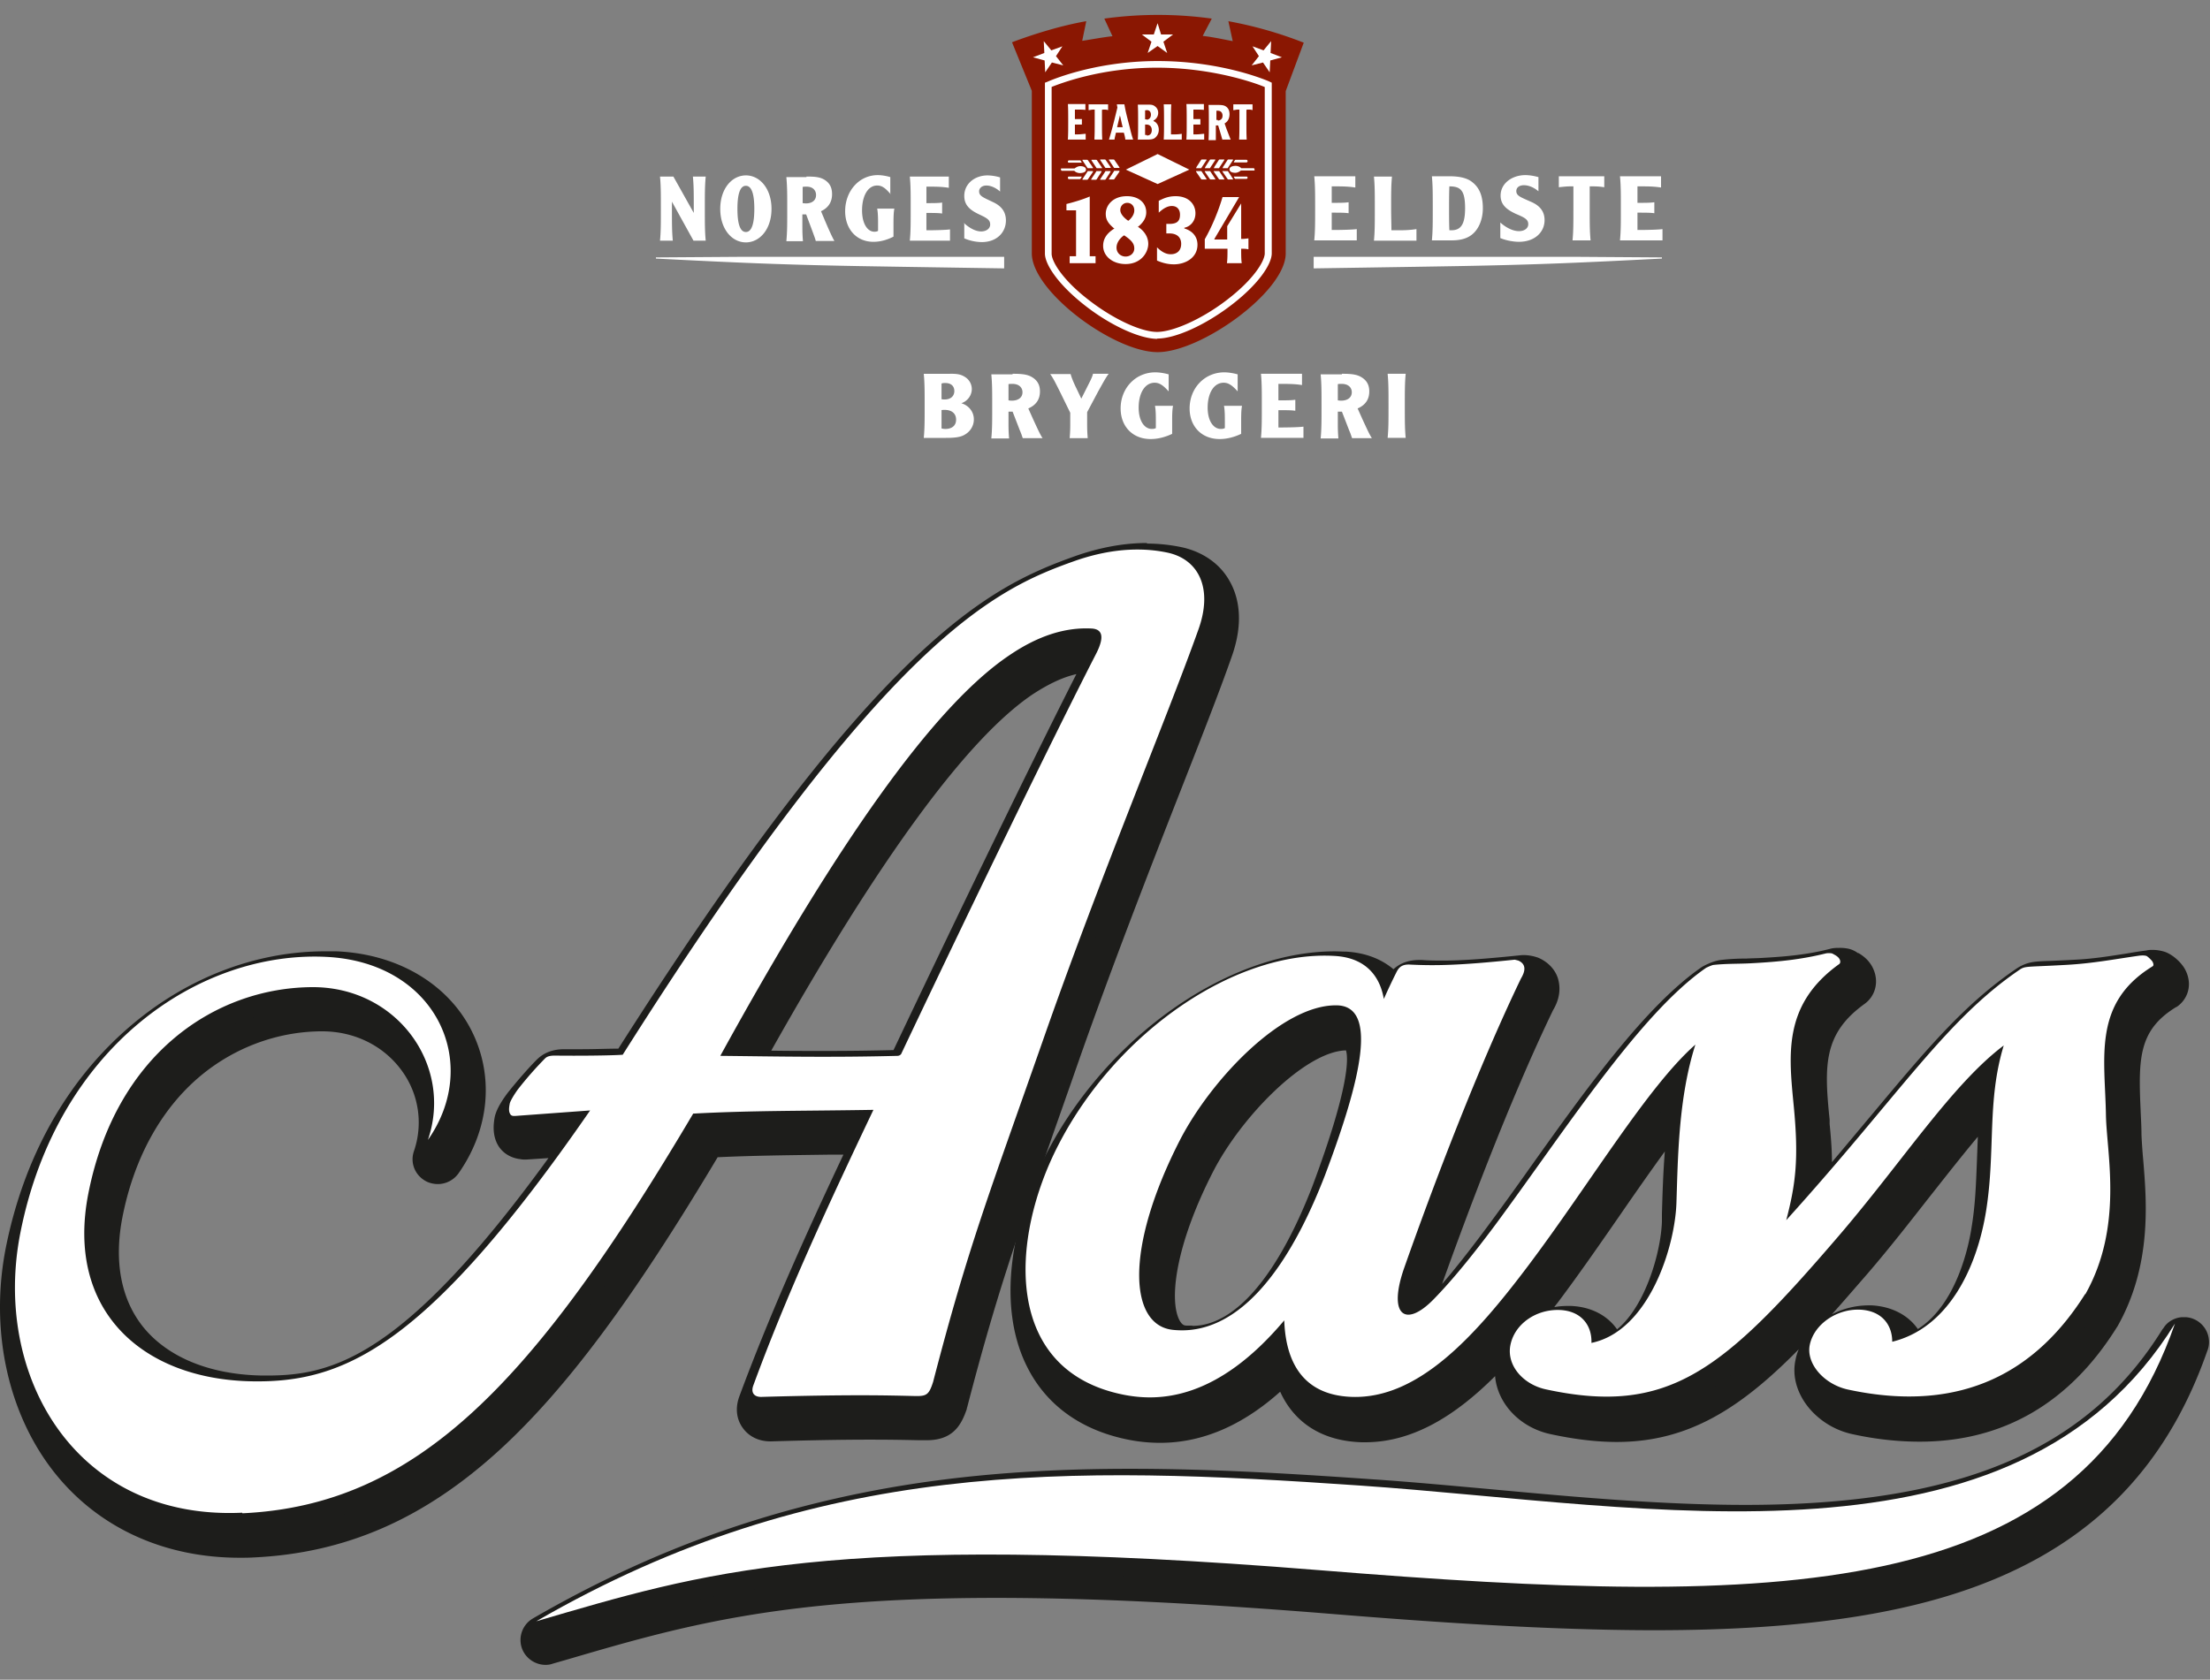
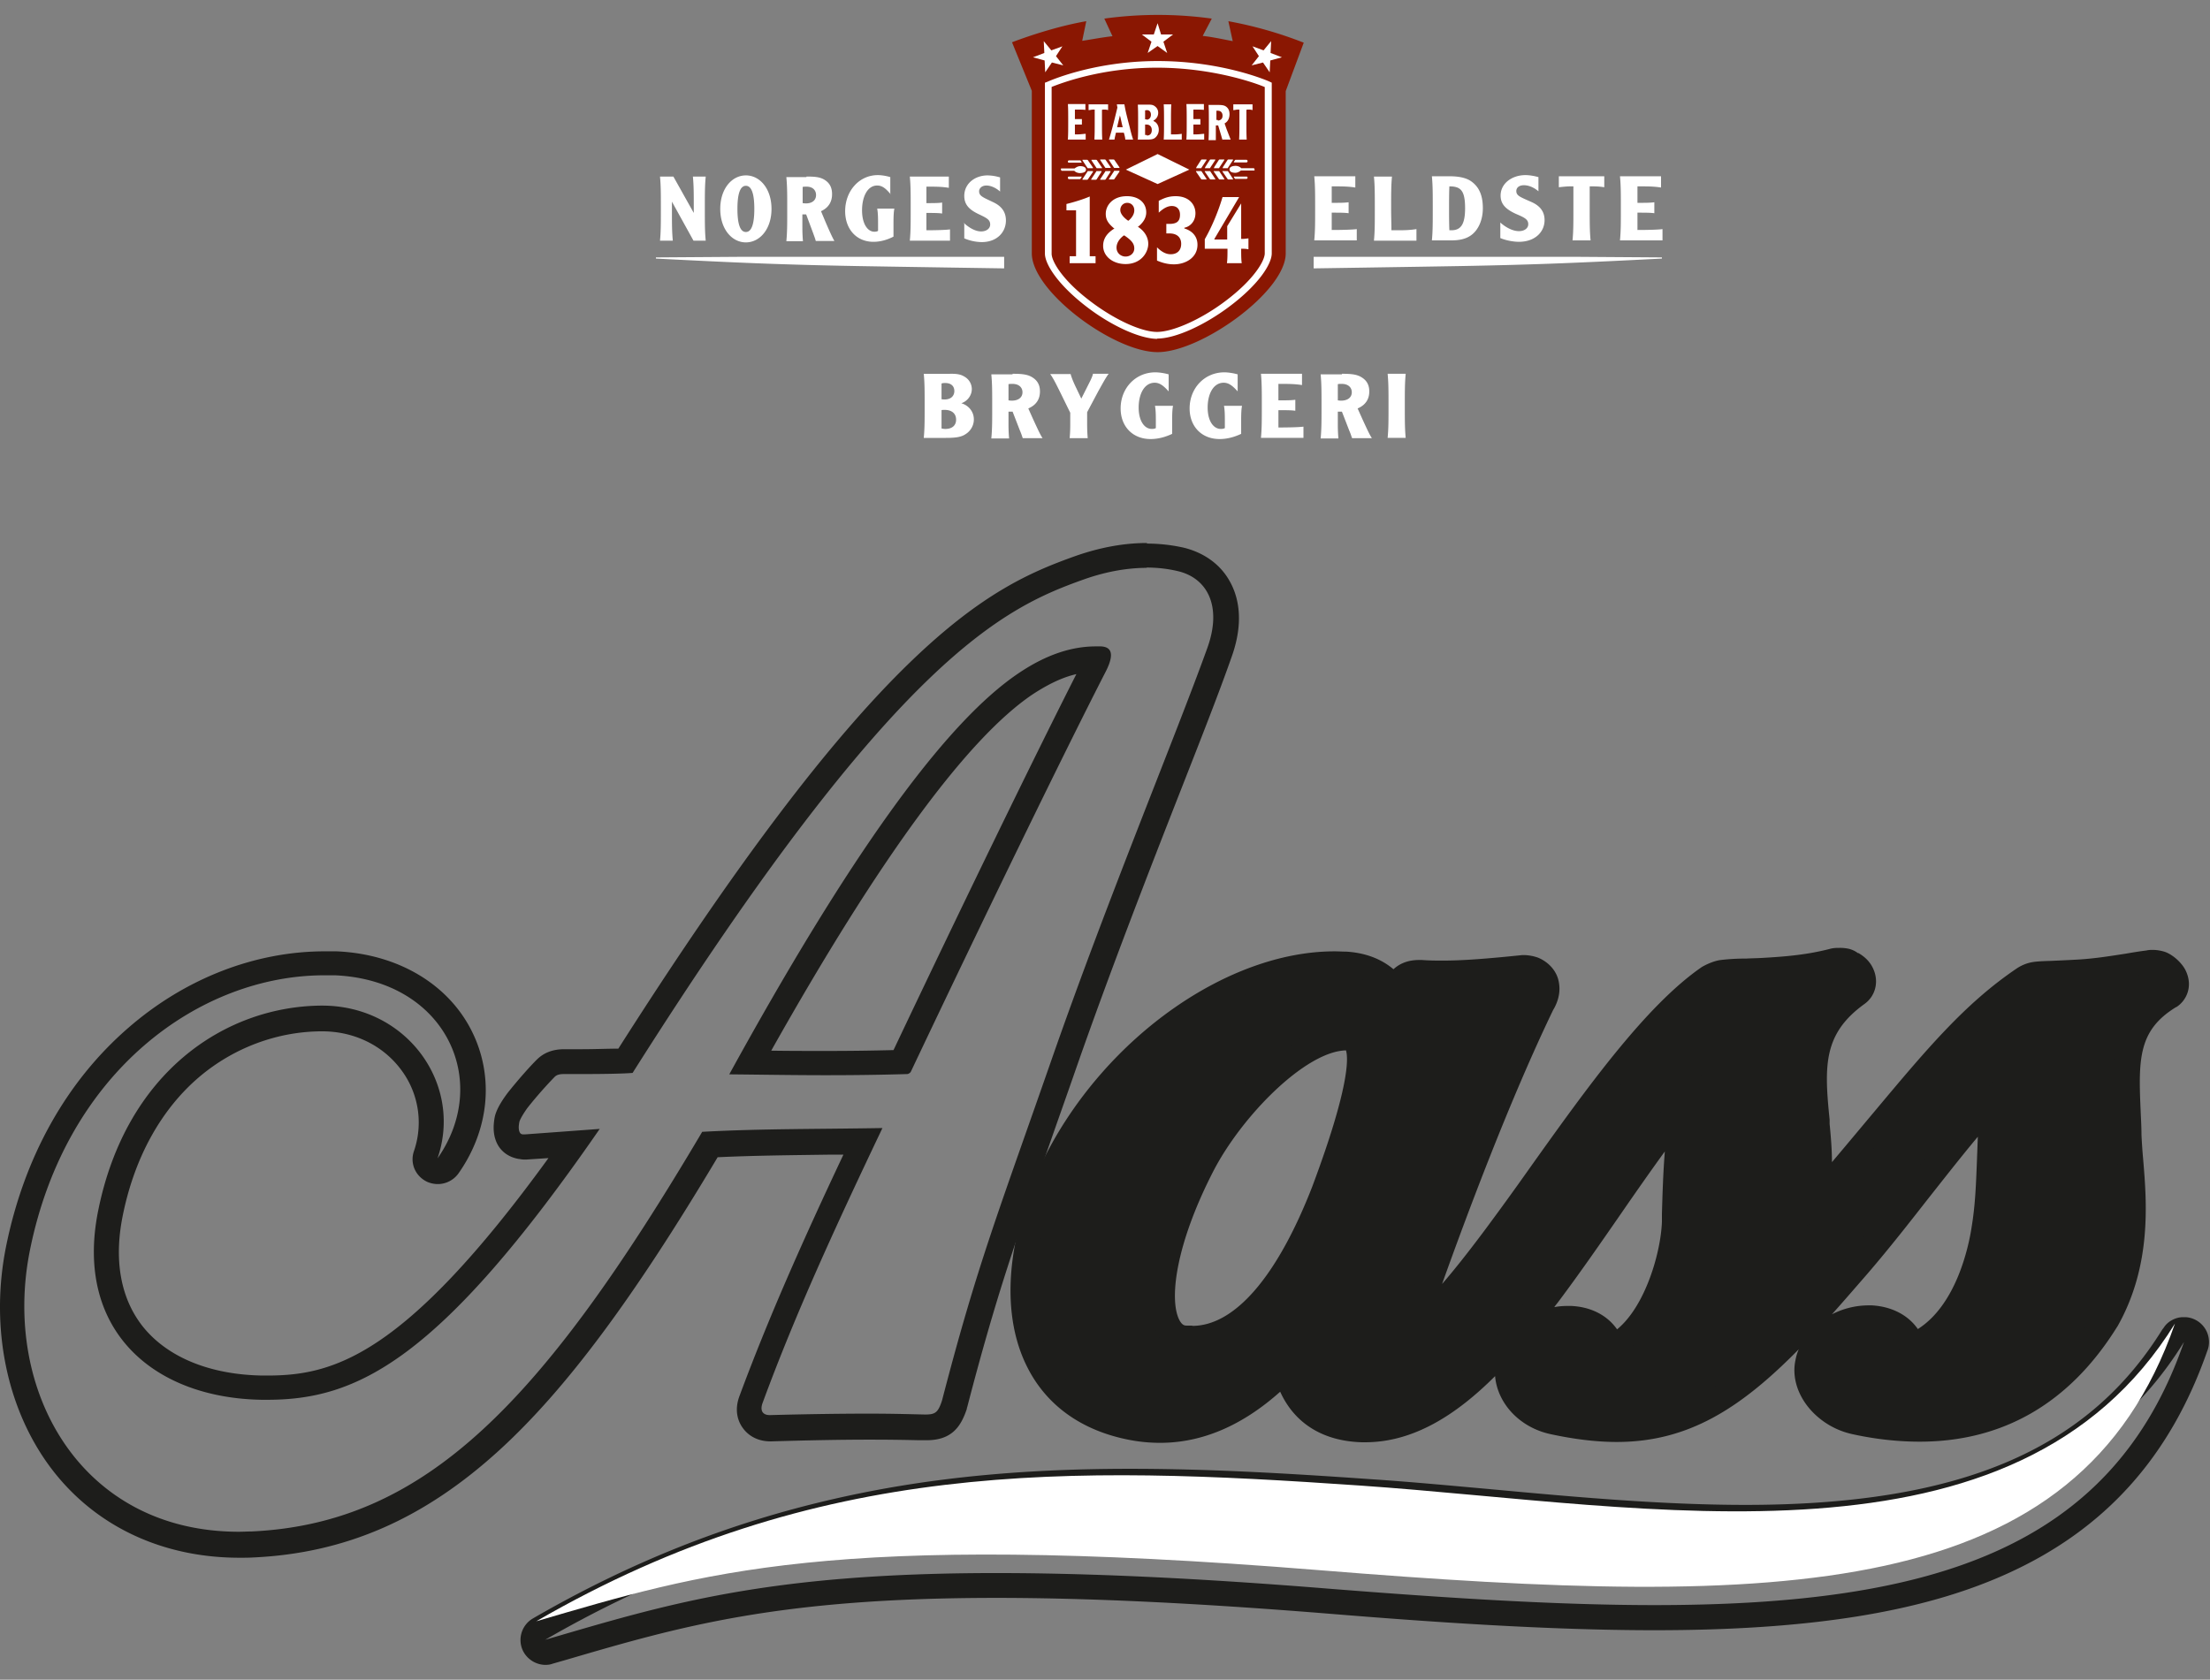
<svg xmlns="http://www.w3.org/2000/svg" width="146" height="111" fill="none">
  <rect width="100%" height="100%" fill="#808080" stroke="none" />
  <path d="M86.112 2.813a26.883 26.883 0 0 0-4.962-1.412l.288 1.317c-.615-.115-1.289-.268-1.981-.344.192-.382.404-.763.596-1.145a26.006 26.006 0 0 0-7.098 0l.539 1.164c-.693.077-1.366.21-2 .306l.269-1.298c-1.655.286-3.501.859-4.906 1.393L68.165 6v10.743c0 2.52 5.425 6.527 8.31 6.527 2.886 0 8.464-4.008 8.464-6.527V6.02l1.193-3.206h-.02Z" fill="#8A1702" />
  <path d="M66.319 16.972H48.833l-5.501.038v.077c5.251.267 8.118.4 13.369.496 3.309.057 9.637.152 9.637.152v-.763h-.02ZM86.804 16.972h17.486l5.501.038v.077c-5.251.267-8.117.4-13.369.496-3.308.057-9.637.152-9.637.152v-.763h.02ZM44.486 11.667l1.347 2.405v-.287c0-1.011 0-1.507-.058-2.118h.847c-.058.61-.058 1.107-.058 2.118 0 1.012 0 1.508.058 2.119h-.808l-1.424-2.577v.458c0 1.012 0 1.508.058 2.119h-.846c.057-.611.057-1.107.057-2.119 0-1.011 0-1.507-.057-2.118h.904-.02ZM49.275 11.59c.923 0 1.693.879 1.693 2.214 0 1.336-.77 2.214-1.693 2.214s-1.693-.878-1.693-2.214c0-1.335.77-2.213 1.693-2.213Zm0 .688c-.385 0-.558.553-.558 1.526 0 .974.173 1.527.558 1.527.385 0 .558-.553.558-1.527 0-.973-.173-1.526-.558-1.526ZM53.276 11.667c.578 0 .885.038 1.155.191.365.21.538.515.538.973 0 .458-.192.878-.73 1.126l.288.687c.288.668.462 1.05.596 1.279h-1.231c-.038-.153-.077-.248-.173-.516l-.462-1.24h-.25v.744c0 .306 0 .554.039 1.03h-1.097c.058-.61.058-1.106.058-2.117 0-1.012 0-1.508-.058-2.119h1.328v-.038Zm-.25 1.756s.135.019.212.019c.442 0 .673-.23.673-.553 0-.325-.23-.573-.673-.554-.077 0-.154 0-.212.02v1.068ZM58.854 12.85c-.327-.381-.558-.591-.904-.591-.635 0-1 .725-1 1.64 0 .917.384 1.413.808 1.413.057 0 .173 0 .25-.057v-.401c0-.363 0-.763-.058-1.069h1.135c-.058.287-.058.687-.058 1.069v.782c-.365.191-.827.344-1.327.344-1.116 0-1.866-.84-1.866-2.023 0-1.355.942-2.385 2.154-2.385.308 0 .654.076.828.133v1.126l.038.02ZM62.683 11.667v.745c-.462-.077-.865-.077-1.231-.077h-.25v1.088c.462 0 .808 0 1.039-.038v.725c-.25-.038-.577-.038-1.04-.038v1.145c.655 0 1.309-.02 1.559-.058v.745h-2.654c.057-.611.057-1.107.057-2.119 0-1.011 0-1.507-.057-2.118h2.578ZM63.664 14.72c.135.134.635.573 1.154.573.347 0 .597-.191.597-.458 0-.325-.25-.439-.77-.687-.596-.286-.942-.61-.942-1.202 0-.82.711-1.355 1.538-1.355a3 3 0 0 1 .828.133v.935c-.25-.229-.597-.4-.904-.4-.308 0-.481.19-.481.381 0 .325.269.401.98.745.616.305.79.744.79 1.183 0 .782-.597 1.43-1.597 1.43a3.02 3.02 0 0 1-1.154-.247v-1.03h-.039ZM89.537 11.648v.744c-.481-.076-.924-.076-1.29-.076h-.269v1.088c.5 0 .847 0 1.116-.038v.725c-.25-.038-.615-.038-1.116-.038v1.145c.693 0 1.405-.02 1.655-.058v.744h-2.809c.058-.61.058-1.106.058-2.118 0-1.011 0-1.507-.058-2.118h2.713ZM91.96 11.648c-.057.61-.057 1.107-.057 2.118 0 .554.019 1.03.019 1.45h.577c.346 0 .712-.018 1.077-.076v.764h-2.808c.057-.611.057-1.107.057-2.119 0-1.01 0-1.507-.057-2.118h1.192v-.019ZM95.75 11.648c.615 0 1.135.096 1.481.363.539.4.731.992.731 1.755 0 .726-.27 1.412-.77 1.775-.365.267-.827.343-1.288.343h-1.308c.057-.61.057-1.106.057-2.118 0-1.011 0-1.507-.057-2.118h1.154Zm0 .668c-.02.477-.02.973-.02 1.45s0 .974.02 1.45h.135c.615 0 .904-.381.904-1.45 0-1.183-.289-1.45-1.04-1.45ZM99.115 14.701c.135.134.674.573 1.231.573.366 0 .616-.191.616-.458 0-.325-.25-.44-.827-.687-.616-.286-1-.61-1-1.202 0-.82.769-1.355 1.635-1.355.288 0 .596.057.865.133v.935c-.269-.229-.615-.4-.962-.4-.346 0-.5.19-.5.381 0 .325.27.401 1.039.745.654.305.827.744.827 1.183 0 .782-.635 1.43-1.693 1.43-.423 0-.923-.114-1.23-.247v-1.03ZM105.983 11.648v.725a4.538 4.538 0 0 0-.731-.057h-.231v1.45c0 1.012 0 1.508.058 2.118h-1.192c.057-.61.057-1.106.057-2.118v-1.45h-.231c-.23 0-.538.038-.731.057v-.725h3.02-.019ZM109.734 11.648v.744c-.481-.076-.924-.076-1.289-.076h-.269v1.088c.5 0 .846 0 1.115-.038v.725c-.25-.038-.615-.038-1.115-.038v1.145c.692 0 1.404-.02 1.654-.058v.744h-2.809c.058-.61.058-1.106.058-2.118 0-1.011 0-1.507-.058-2.118h2.713ZM62.759 24.7c.327 0 .654 0 .961.192.327.19.481.515.481.82 0 .382-.25.782-.692.935.461.134.827.534.827 1.069 0 .439-.25.801-.577.992-.289.19-.712.229-1.27.229h-1.462c.058-.61.058-1.107.058-2.118s0-1.508-.058-2.118h1.732Zm-.578 1.68s.135.019.212.019c.481 0 .654-.286.654-.553 0-.344-.23-.535-.596-.535-.077 0-.193 0-.25.038v1.031h-.02Zm0 1.927s.135.039.27.039c.423 0 .712-.21.712-.611 0-.458-.347-.649-.75-.649-.078 0-.193 0-.212.02v1.201h-.02ZM66.894 24.7c.597 0 .943.039 1.231.192.385.21.578.515.578.973 0 .458-.193.878-.77 1.126l.308.687c.308.668.48 1.05.635 1.278h-1.308c-.058-.153-.077-.248-.193-.515l-.48-1.24h-.27v.744c0 .305 0 .553.039 1.03H65.49c.058-.61.058-1.107.058-2.118s0-1.508-.058-2.118h1.404V24.7Zm-.269 1.756s.135.02.212.02c.461 0 .712-.23.712-.554 0-.324-.25-.573-.712-.553-.077 0-.173 0-.212.019v1.068ZM70.724 24.7c.076.306.288.764.384.955l.327.687.577-1.145c.058-.115.173-.363.193-.496h1.038c-.192.248-.423.687-.692 1.164l-.731 1.374v.687c0 .305 0 .553.038 1.03h-1.192c.038-.458.038-.706.038-1.03v-.65l-.635-1.297c-.192-.381-.48-.992-.692-1.26h1.347v-.018ZM77.224 25.884c-.346-.382-.596-.592-.942-.592-.673 0-1.058.725-1.058 1.641s.404 1.412.865 1.412c.058 0 .174 0 .27-.057v-.4c0-.363 0-.783-.058-1.07h1.193c-.058.287-.058.688-.058 1.07v.782c-.404.19-.885.343-1.424.343-1.192 0-1.98-.84-1.98-2.022 0-1.355 1-2.386 2.288-2.386.327 0 .693.077.885.134v1.126l.02.019ZM81.783 25.884c-.346-.382-.596-.592-.943-.592-.673 0-1.058.725-1.058 1.641s.404 1.412.866 1.412c.058 0 .173 0 .27-.057v-.4c0-.363 0-.783-.058-1.07h1.192c-.057.287-.057.688-.057 1.07v.782c-.404.19-.885.343-1.424.343-1.192 0-1.981-.84-1.981-2.022 0-1.355 1-2.386 2.289-2.386.327 0 .692.077.885.134v1.126l.019.019ZM86.015 24.7v.745c-.48-.076-.923-.076-1.289-.076h-.27V26.456c.501 0 .847 0 1.117-.038v.725c-.25-.038-.616-.038-1.116-.038v1.145c.692 0 1.404-.019 1.654-.057v.744h-2.808c.057-.61.057-1.107.057-2.118s0-1.508-.057-2.118h2.712ZM88.65 24.7c.597 0 .943.039 1.231.192.385.21.578.515.578.973 0 .458-.193.878-.77 1.126l.308.687c.308.668.48 1.05.635 1.278h-1.308c-.058-.153-.077-.248-.193-.515l-.48-1.24h-.27v.744c0 .305 0 .553.038 1.03h-1.173c.058-.61.058-1.107.058-2.118s0-1.508-.058-2.118h1.404V24.7Zm-.269 1.756s.135.02.212.02c.461 0 .711-.23.711-.554 0-.324-.25-.573-.711-.553-.077 0-.174 0-.212.019v1.068ZM92.865 24.7c-.058.611-.058 1.108-.058 2.119 0 1.011 0 1.507.058 2.118h-1.193c.058-.61.058-1.107.058-2.118s0-1.508-.058-2.118h1.193ZM76.456 22.392c-1.135 0-3.039-.859-4.693-2.138-1.885-1.45-2.732-2.805-2.732-3.492V5.465l.154-.057s2.982-1.374 7.29-1.374c4.31 0 7.31 1.317 7.426 1.374l.115.057v11.278c0 .706-.866 2.061-2.77 3.492-1.693 1.279-3.616 2.138-4.79 2.138v.019Zm-6.982-16.66v11.011c-.02.477.654 1.718 2.539 3.149 1.596 1.221 3.385 2.042 4.424 2.042 1.039 0 2.905-.82 4.52-2.042 1.905-1.431 2.597-2.672 2.597-3.149V5.752c-.577-.248-3.424-1.279-7.117-1.279s-6.348 1.03-6.983 1.279" fill="#fff" />
  <path d="M70.665 17.392h1.712v-.458h-.385v-3.95c-.423.19-1.135.4-1.539.496v.42h.635v3.034h-.423v.458ZM74.435 12.965c-.904 0-1.385.591-1.385 1.164 0 .382.154.63.539.954h.038l-.038.038c-.481.306-.712.668-.712 1.126 0 .687.635 1.202 1.481 1.202 1.039 0 1.5-.782 1.5-1.336 0-.438-.25-.84-.654-1.106h-.038l.038-.038c.231-.191.52-.497.52-.935 0-.65-.52-1.07-1.27-1.07h-.019Zm-.077 3.988c-.288 0-.596-.21-.596-.591 0-.287.173-.573.48-.802h.04c.442.305.653.515.653.859 0 .305-.25.534-.577.534Zm.173-2.366c-.25-.172-.52-.439-.52-.706 0-.267.193-.477.463-.477.23 0 .461.171.461.496 0 .153-.058.4-.365.668l-.039.019ZM76.436 17.22c.23.096.615.248 1.115.248.77 0 1.558-.439 1.558-1.297 0-.515-.307-.897-.846-1.069h-.02v-.057h.02c.346-.076.712-.4.712-.954 0-.554-.404-1.126-1.308-1.126-.5 0-.808.152-1.116.305v.783c.25-.23.539-.44.866-.44.327 0 .538.21.538.573 0 .439-.211.61-.712.61h-.192v.63h.212c.48 0 .77.249.77.687 0 .44-.27.688-.693.688-.308 0-.597-.153-.904-.458v.877ZM81.054 17.392h.98c-.038-.21-.038-.649-.038-.84v-.114h.058c.115 0 .27 0 .423.038v-.725c-.154.019-.288.038-.423.038h-.058v-2.347l-.923 1.507v.878h-.846v-.038l1.635-2.767h-1.097c-.27.916-.692 1.946-1.173 2.786v.63h1.5v.114c0 .191 0 .63-.038.84ZM70.531 9.225h1.193v-.382c-.115 0-.327.038-.558.038h-.154v-.649h.462V7.87h-.462v-.63h.135c.154 0 .346 0 .558.02v-.383H70.55c.019.325.019.611.019 1.164 0 .554 0 .821-.02 1.165M72.32 9.225h.5c-.02-.325-.02-.611-.02-1.164v-.802s.059-.019.097-.019c.096 0 .212 0 .308.038v-.382h-1.289v.382c.077 0 .212-.038.308-.038h.096V8.041c0 .554 0 .821-.02 1.164M74.358 9.225h.5a8.07 8.07 0 0 1-.211-.764c-.289-1.107-.308-1.24-.366-1.565h-.5l.039.21c-.327 1.355-.443 1.737-.558 2.119h.365c.02-.153.058-.287.096-.458h.52c.038.114.096.343.096.458h.02Zm-.192-.821H73.8c.039-.172.135-.572.173-.725v-.057l.039.095c.038.172.115.534.154.668v.019ZM75.148 9.225h.616c.25 0 .423-.02.539-.115a.678.678 0 0 0 .25-.534c0-.267-.135-.496-.347-.573v-.038a.563.563 0 0 0 .308-.496.516.516 0 0 0-.211-.439c-.135-.114-.289-.114-.404-.114h-.731c.019.324.019.61.019 1.164 0 .553 0 .82-.02 1.164l-.019-.02Zm.616-.306h-.115v-.687h.096c.211 0 .346.134.346.363 0 .229-.115.362-.327.362V8.92Zm-.02-1.03h-.095v-.592s.076-.019.115-.019c.173 0 .27.115.27.305 0 .191-.116.325-.29.325M76.879 9.225h1.192v-.382a3.18 3.18 0 0 1-.442.038h-.27V8.061c0-.554 0-.821.02-1.165h-.5c.02.325.02.611.02 1.165 0 .553 0 .82-.02 1.164ZM78.36 9.225h1.192v-.382c-.115 0-.327.038-.558.038h-.154v-.649h.462V7.87h-.462v-.63h.135c.154 0 .346 0 .558.02v-.383h-1.154c.019.325.019.611.019 1.164 0 .554 0 .821-.02 1.165M80.765 9.225h.539c-.058-.134-.135-.344-.27-.687l-.134-.382c.288-.153.327-.458.327-.61 0-.23-.077-.401-.25-.516-.116-.076-.27-.095-.539-.095h-.596c.019.324.019.61.019 1.164 0 .553 0 .82-.02 1.164h.482V8.29h.154l.211.706c.039.152.058.19.077.267v-.038Zm-.308-1.298h-.096v-.61h.096c.193 0 .308.133.308.324 0 .095-.02.172-.077.229a.32.32 0 0 1-.23.095M81.861 9.225h.5c-.019-.325-.019-.611-.019-1.164v-.802s.058-.019.096-.019c.096 0 .212 0 .308.038v-.382h-1.27v.382c.078 0 .212-.038.308-.038h.096V8.041c0 .554 0 .821-.019 1.164M76.474 1.534l.231.745h.789l-.635.477.25.744-.635-.458-.654.458.25-.744-.634-.477h.788l.25-.745ZM83.976 2.718l-.038.782.75.286-.77.21-.038.782-.442-.648-.75.19.48-.61-.423-.649.731.267.5-.61ZM68.954 2.718l.038.782-.75.286.77.21.038.782.443-.648.75.19-.481-.61.423-.649-.731.267-.5-.61ZM73.954 11.286h-.327s-.038 0-.038.038l-.327.496v.038h.308s.038 0 .057-.038l.327-.477v-.038M73.378 11.305h-.327s-.038 0-.038.038l-.328.496v.038h.308s.039 0 .058-.038l.308-.477v-.038M72.782 11.305h-.327s-.038 0-.038.038l-.327.496v.038h.308s.038 0 .057-.038l.308-.477v-.038M72.204 11.305h-.327s-.038 0-.038.038l-.327.496v.038h.308s.038 0 .057-.038l.327-.477v-.038M73.954 11.095h-.327s-.038 0-.038-.02l-.327-.496v-.038h.308s.038 0 .057.038l.327.477v.039ZM73.378 11.095h-.327s-.038 0-.038-.02l-.328-.496v-.038h.308s.039 0 .058.038l.327.477v.039ZM72.8 11.114h-.327s-.039 0-.039-.02l-.327-.495v-.039h.308s.039 0 .058.038l.327.477s.02.039 0 .039ZM72.204 11.114h-.327s-.038 0-.038-.02l-.327-.495v-.039h.308s.038 0 .057.038l.327.477v.039ZM70.588 11.839h.75s.02 0 .039-.02l.077-.114v-.038h-.828c-.115 0-.096.172 0 .172M70.588 10.599h.789l.077.114v.038h-.828c-.115 0-.096-.152 0-.152M70.992 11.133s.173-.153.366-.153c.192 0 .385.057.385.23 0 .19-.25.228-.404.228-.174 0-.327-.095-.366-.152h-.846s-.096-.153 0-.153h.866ZM79.014 11.114h.327s.038 0 .038-.038l.327-.497v-.038h-.308s-.038 0-.057.038l-.308.477v.039M79.592 11.114h.327s.038 0 .038-.038l.327-.497v-.038h-.308s-.038 0-.057.038l-.308.477v.039M80.188 11.114h.326s.039 0 .039-.038l.327-.497v-.038h-.308s-.038 0-.058.038l-.307.477v.039M80.764 11.114h.327s.038 0 .038-.038l.327-.497v-.038h-.308s-.038 0-.057.038l-.308.477v.039M79.014 11.305h.327s.038 0 .038.019l.327.496v.038h-.308s-.038 0-.057-.038l-.327-.477v-.038ZM79.592 11.305h.327s.038 0 .038.019l.327.496v.038h-.308s-.038 0-.057-.038l-.327-.477v-.038ZM80.188 11.305h.327s.039 0 .039.019l.327.496v.038h-.308s-.038 0-.058-.038l-.327-.477s-.019-.038 0-.038ZM80.764 11.305h.327s.039 0 .039.019l.327.496v.038h-.308s-.038 0-.058-.038l-.327-.477s-.019-.038 0-.038ZM82.38 10.56h-.75s-.02 0-.04.02l-.076.114v.038h.827c.115 0 .096-.172 0-.172M82.38 11.82h-.79l-.076-.115v-.038h.827c.115 0 .096.153 0 .153M81.977 11.267s-.173.152-.366.152c-.192 0-.384-.057-.384-.229 0-.19.25-.229.403-.229.174 0 .328.096.366.153h.846s.097.152 0 .152h-.866ZM76.476 12.163l-2.097-.954 2.097-1.03 2.096 1.03-2.096.954Z" fill="#fff" />
-   <path d="M15.767 102.043c-4.693 0-8.637-1.775-11.387-5.115-3.078-3.74-4.29-9.14-3.213-14.464C3.764 69.507 13.478 63.61 21.422 63.61h.731c3.79.172 6.79 1.928 8.233 4.828 1.347 2.71 1.04 5.897-.827 8.55a.834.834 0 0 1-.673.362.801.801 0 0 1-.366-.096.815.815 0 0 1-.404-.992c.712-2.08.385-4.275-.904-6.068-1.346-1.87-3.5-2.939-5.924-2.939h-.077c-5.251.057-12.042 3.473-13.927 12.938-.635 3.187-.096 5.935 1.539 7.957 1.789 2.195 4.809 3.435 8.483 3.493h.327c4.694 0 9.791-1.26 20.294-16.144l-3.213.229h-.307c-.385-.058-.654-.23-.808-.516-.25-.42-.212-.896-.135-1.259.096-.477.596-1.164.712-1.298a23.79 23.79 0 0 1 1.846-2.118c.404-.4.885-.439 1.212-.439H38.35c1.135 0 2.25 0 2.924-.038 17.947-28.3 25.199-30.876 30.008-32.574 1.539-.534 3.039-.82 4.443-.82.77 0 1.54.076 2.25.248 1.136.267 2.001.896 2.52 1.813.635 1.164.655 2.652.058 4.331-.827 2.29-2 5.324-3.385 8.855C75.11 57.16 72.55 63.706 70.3 70.156c-.616 1.774-1.174 3.339-1.674 4.751-2.347 6.679-3.655 10.362-5.578 17.785v.038c-.327.974-.731 1.508-1.866 1.508h-.52c-.807-.02-1.808-.057-3.27-.057-1.808 0-3.924.038-6.482.114h-.058c-.48 0-.904-.19-1.135-.534-.154-.21-.365-.668-.115-1.336 1.981-5.381 4.328-10.59 7.386-17.06-.73 0-1.442 0-2.115.02-2.847.018-5.31.056-7.983.19-5.617 9.465-10.1 15.495-14.446 19.502-4.848 4.447-9.85 6.66-15.774 6.927-.288 0-.596.02-.865.02l-.039.019Zm33.778-31.887c1.693.019 3.309.038 5.02.038 1.713 0 3.386-.02 4.983-.058 4.867-10.285 9.964-20.742 12.715-26.124.115-.229.192-.4.23-.515h-.115c-1.481 0-2.981.534-4.616 1.622-4.636 3.11-10.6 11.297-18.217 25.037Z" fill="#1D1D1B" />
  <path d="M75.725 37.505c.807 0 1.48.095 2.058.23 2 .457 2.962 2.346 1.981 5.075-2.077 5.782-6.52 16.411-10.253 27.097-3.54 10.171-4.924 13.568-7.27 22.613-.25.783-.424.954-1.078.954h-.115c-.904-.019-1.982-.057-3.675-.057-1.538 0-3.597.02-6.501.096h-.02c-.461 0-.653-.287-.48-.783 2.173-5.915 4.809-11.64 7.925-18.186-4.578.077-8.002.039-11.907.249-10.56 17.86-18.255 25.876-29.777 26.41-.289 0-.558.019-.827.019-10.484 0-15.658-9.37-13.812-18.587C4.36 70.766 13.227 64.45 21.422 64.45h.712c7.31.324 10.348 7.003 6.77 12.098 1.693-4.923-2.038-10.095-7.617-10.095h-.077c-6.348.058-12.907 4.409-14.735 13.606-1.538 7.767 3.578 12.328 10.83 12.442h.346c5.887 0 11.33-2.5 21.968-17.9l-4.944.363H34.56c-.077 0-.173-.038-.212-.114-.096-.172-.096-.4-.038-.706.038-.172.288-.592.538-.935a27.369 27.369 0 0 1 1.79-2.042c.153-.153.346-.191.634-.191H38.388c1.346 0 2.789-.02 3.404-.076 17.409-27.537 24.565-30.742 29.816-32.613 1.616-.572 3.02-.763 4.174-.763l-.057-.019Zm-21.14 33.547c1.692 0 3.443-.019 5.366-.076.02 0 .135-.038.212-.134 4.866-10.266 10.04-20.914 12.868-26.429.693-1.336.289-1.68-.327-1.698h-.307c-1.616 0-3.29.553-5.079 1.755-4.962 3.32-11.31 12.27-19.14 26.525 2.155.02 4.213.057 6.406.057Zm21.197-35.169c-1.52 0-3.097.286-4.732.859-2.943 1.05-6.194 2.442-10.945 7.041-5.328 5.153-11.618 13.51-19.255 25.514-.673 0-1.558.038-2.462.038h-1.116c-.75 0-1.346.229-1.808.687-.5.496-1.27 1.374-1.924 2.194-.211.287-.75 1.012-.865 1.642-.077.457-.154 1.163.23 1.831.193.325.597.764 1.366.897h.02c.115.02.211.038.327.038h.173l1.442-.095c-9.58 13.205-14.292 14.37-18.6 14.37h-.308c-3.425-.058-6.214-1.184-7.849-3.188-1.48-1.832-1.962-4.35-1.385-7.29.77-3.911 2.559-7.136 5.117-9.292 2.25-1.89 5.097-2.958 8.002-2.977h.077c2.135 0 4.059.954 5.252 2.595a5.8 5.8 0 0 1 .807 5.324c-.269.782.077 1.622.828 2.004.23.114.5.171.75.171.52 0 1.038-.248 1.366-.706 2.038-2.9 2.366-6.411.884-9.388-1.558-3.13-4.905-5.114-8.944-5.286h-.77c-4.616 0-9.233 1.794-12.984 5.057-4.097 3.55-6.886 8.549-8.079 14.464-1.116 5.573.154 11.24 3.385 15.152 2.886 3.492 7.156 5.4 12.042 5.4.308 0 .616 0 .923-.019 6.117-.286 11.292-2.557 16.293-7.137 4.367-4.007 8.81-9.98 14.37-19.311 2.48-.115 4.828-.134 7.501-.172h.808c-2.808 5.954-4.982 10.877-6.867 15.953-.385 1.03-.038 1.756.212 2.1.404.572 1.058.896 1.827.896h.077c2.558-.076 4.674-.114 6.463-.114 1.443 0 2.443.019 3.251.038h.539c1.73 0 2.289-.993 2.654-2.08 0-.038 0-.058.02-.096 1.923-7.404 3.231-11.068 5.559-17.727.5-1.432 1.058-2.996 1.673-4.771 2.25-6.43 4.79-12.957 6.848-18.205 1.385-3.53 2.578-6.564 3.386-8.873.865-2.405.423-4.046-.116-5-.615-1.126-1.712-1.908-3.058-2.233a11.223 11.223 0 0 0-2.424-.267l.02-.038ZM50.95 69.43c7.156-12.728 12.965-20.647 17.273-23.548 1.02-.667 1.963-1.125 2.886-1.335-2.79 5.495-7.521 15.228-12.08 24.845-1.443.038-2.905.057-4.463.057-1.231 0-2.424 0-3.616-.019Z" fill="#1D1D1B" />
  <path d="M76.57 94.448a8.805 8.805 0 0 1-1.846-.191c-2.924-.573-5.079-2.118-6.214-4.466-2-4.083-.634-9.522 1.308-13.262 3.867-7.48 11.58-12.919 18.313-12.919.25 0 .48 0 .712.02.923.056 2.327.362 3.25 1.621l.039-.076c.327-.649.846-.973 1.577-.973h.154c.52.019.981.038 1.443.038 1.308 0 2.905-.115 5.309-.344h.096c.116 0 .404.038.577.115.423.172.731.477.847.878.134.439.057.935-.27 1.45-3.116 6.45-6.136 14.674-7.655 19.006-.404 1.145-.404 1.718-.366 1.947.173-.077.48-.249.923-.725 1.116-1.145 2.386-2.672 3.944-4.771 1-1.355 2.039-2.805 3.058-4.218 3.713-5.19 7.56-10.571 11.138-13.033.134-.095.596-.305.904-.343.577-.058 1.096-.077 1.596-.096.308 0 .635 0 1.001-.038 1.789-.095 3.193-.248 4.693-.63.096-.019.231-.038.366-.038.096 0 .25 0 .404.038.173.038.307.115.384.172h.039c.327.21.538.42.654.668.231.534.115 1.05-.289 1.336-3.251 2.328-2.981 5.133-2.673 8.396v.286c.211 2.023.23 3.473.096 4.771 1.635-1.87 3.039-3.568 4.328-5.095 3.443-4.122 5.924-7.099 9.271-9.35.289-.191.597-.249.654-.268.231-.038.539-.057 1.174-.076.404 0 .923-.038 1.596-.076a31.026 31.026 0 0 0 3.424-.42c.443-.076.885-.134 1.347-.21.115 0 .231-.02.327-.02.192 0 .365.02.519.077.347.115.789.573.904.84.289.63 0 1.107-.327 1.317-3 1.831-2.885 4.35-2.75 7.518.019.534.057 1.088.057 1.641 0 .477.058 1.05.116 1.718.231 2.671.558 6.717-1.597 10.514v.038c-3.001 4.77-7.156 7.175-12.368 7.175a20.4 20.4 0 0 1-4.175-.458c-.942-.19-1.827-.706-2.423-1.393-.674-.763-.962-1.698-.77-2.557.366-1.679 2.078-2.957 4.001-2.957h.193c1.346.057 2.346.763 2.731 1.85 2.385-1.03 4.117-3.854 4.732-7.747.25-1.565.289-3.053.346-4.484.039-1.336.097-2.634.27-3.95-1.558 1.583-3.155 3.625-4.944 5.877-1.269 1.622-2.578 3.301-4.001 4.961-6.579 7.672-10.253 10.877-15.946 10.877-1.27 0-2.636-.171-4.175-.496-2.019-.439-3.347-2.194-2.981-3.93.365-1.718 2.02-2.959 3.924-2.959h.173c1.366.058 2.366.783 2.732 1.909 2.731-1.317 4.039-5.916 4.116-8.244v-.534c.077-2.1.135-4.561.558-7.023-1.501 1.813-3.116 4.16-4.809 6.603-1.308 1.89-2.655 3.835-4.02 5.667-3.52 4.695-7.445 9.026-12.119 9.026h-.212c-2.693-.076-4.443-1.488-5.059-3.988-2.635 2.69-5.424 4.046-8.271 4.046l-.058-.038Zm12.35-25.895c-3.078 0-7.522 4.465-9.58 8.491-2.866 5.572-2.962 9.198-2.193 10.591.25.458.597.706 1.097.744.154 0 .308.02.461.02 3.232 0 6.233-3.36 8.695-9.733 2.597-6.908 2.578-9.178 2.097-9.865-.058-.077-.154-.23-.558-.23h-.02v-.019Z" fill="#1D1D1B" />
  <path d="M121.429 64.22h.193c.096.02.154.077.23.115.097.058.231.153.289.268.038.114.077.267-.019.324-3.751 2.69-3.309 6.01-2.982 9.427.327 3.415.135 5.076-.5 7.5 7.502-8.302 10.522-13.244 15.466-16.584.115-.076.269-.114.327-.133.327-.058 1-.058 2.673-.153 1.77-.095 3.194-.381 4.848-.61h.211c.097 0 .193 0 .251.038.096.038.365.305.404.381.057.115.096.248 0 .306-3.982 2.423-3.136 6.03-3.078 9.846.038 2.576 1.154 7.366-1.385 11.832-2.539 4.045-6.213 6.793-11.638 6.793-1.231 0-2.577-.153-4.001-.439-1.577-.344-2.847-1.698-2.558-2.977.288-1.297 1.692-2.309 3.193-2.309h.154c1.385.057 2.116.954 2.096 2.118 3.655-.877 5.598-4.77 6.214-8.72.615-3.931.038-7.195 1.154-10.858-3.405 2.557-6.733 7.709-10.926 12.613-6.233 7.251-9.772 10.591-15.312 10.591-1.212 0-2.539-.172-4.001-.477-1.5-.325-2.635-1.603-2.347-2.958.289-1.336 1.616-2.29 3.116-2.29h.135c1.404.057 2.135.992 2.097 2.176 3.789-.783 5.54-6.355 5.617-9.313.077-2.958.115-6.908 1.25-10.4-3.135 2.748-6.963 9.179-11.022 14.58-3.501 4.656-7.175 8.701-11.465 8.701h-.192c-3.616-.095-4.405-2.824-4.482-5.057-3.482 4.141-6.579 5.095-8.868 5.095a8.888 8.888 0 0 1-1.692-.171c-8.041-1.565-7.56-10.305-4.348-16.545 3.732-7.213 11.176-12.48 17.582-12.48.23 0 .442 0 .673.019 2.712.153 3.135 2.214 3.25 2.843.309-.687.674-1.47.828-1.755.173-.344.365-.535.846-.535h.097c.48.02.961.038 1.48.038 1.27 0 2.81-.095 5.387-.362 0 0 .211.038.25.057.308.134.635.42.173 1.183-2.847 5.878-5.751 13.549-7.714 19.121-.711 2.023-.48 3.091.27 3.091.423 0 1-.324 1.673-1.01 1.289-1.318 2.636-2.997 4.02-4.848 4.656-6.259 9.599-14.026 13.985-17.06.077-.057.404-.19.5-.19.923-.096 1.654-.058 2.578-.115 1.769-.096 3.231-.248 4.847-.649h.173v-.057ZM78.668 89.239c2.097 0 5.944-1.164 9.483-10.266 2.386-6.336 3.559-11.202.77-11.22h-.039c-3.597 0-8.271 4.942-10.31 8.93-3.713 7.232-3.328 12.27-.423 12.537.153 0 .346.02.538.02h-.019Zm42.78-26.601c-.211 0-.403.019-.596.076-1.423.363-2.751.496-4.52.592-.346.019-.635.019-.962.038-.519 0-1.058.02-1.693.095-.481.058-1.058.344-1.269.477-3.694 2.558-7.579 7.977-11.33 13.244a202.785 202.785 0 0 1-3.04 4.198c-1.057 1.412-1.962 2.557-2.77 3.492 1.597-4.465 4.425-12.06 7.329-18.09.539-.897.462-1.641.327-2.1-.192-.61-.673-1.106-1.308-1.373a2.968 2.968 0 0 0-.885-.172h-.173c-2.385.248-3.943.363-5.232.363-.442 0-.885 0-1.385-.039h-.192c-.52 0-1.154.115-1.693.611-.808-.687-1.866-1.088-3.116-1.164-.25 0-.52-.019-.77-.019-7.04 0-15.042 5.63-19.043 13.377-2.02 3.912-3.443 9.656-1.308 14.007 1.27 2.595 3.616 4.293 6.81 4.904.692.133 1.346.19 2.02.19 2.75 0 5.404-1.125 7.924-3.377.943 2.08 2.809 3.263 5.386 3.34h.231c3.193 0 6.021-1.813 8.58-4.37.153 1.793 1.615 3.396 3.673 3.835 1.597.344 3.04.515 4.367.515 4.732 0 8.194-2.232 12.022-6.125a3.115 3.115 0 0 0-.211.687c-.25 1.107.115 2.309.962 3.282a5.19 5.19 0 0 0 2.885 1.66c1.5.325 2.982.477 4.347.477 5.502 0 9.907-2.538 13.042-7.576l.039-.057c2.269-4.026 1.923-8.205 1.692-10.991a37.06 37.06 0 0 1-.115-1.66c0-.573-.038-1.126-.058-1.66-.154-3.416-.115-5.268 2.347-6.775h.019c.654-.42 1.116-1.355.616-2.405-.212-.458-.789-1.03-1.366-1.24a2.731 2.731 0 0 0-.789-.134c-.134 0-.288 0-.442.039-.462.057-.923.133-1.366.21-1.115.171-2.154.343-3.347.4-.673.039-1.192.058-1.596.077-.654.019-.981.038-1.289.095a2.7 2.7 0 0 0-.962.4c-3.443 2.329-5.963 5.344-9.445 9.504-.865 1.03-1.769 2.118-2.77 3.301 0-.744-.057-1.565-.154-2.519v-.286c-.365-3.568-.423-5.686 2.309-7.652.711-.515.962-1.45.577-2.309-.193-.439-.52-.782-.981-1.05h-.039a1.654 1.654 0 0 0-.615-.286 2.754 2.754 0 0 0-.597-.057h-.077Zm-42.684 24.96h-.385c-.153 0-.288-.057-.442-.324-.712-1.279-.327-4.905 2.193-9.828 1.885-3.683 6.117-7.976 8.79-8.034.155.496.25 2.386-2.23 9.007-2.309 5.935-5.117 9.198-7.926 9.198v-.019Zm42.242-.725c.769-.859 1.558-1.775 2.405-2.748 1.442-1.68 2.75-3.358 4.02-4.98 1.116-1.413 2.193-2.787 3.231-4.027l-.057 1.546c-.058 1.412-.096 2.862-.347 4.389-.192 1.297-1 5.152-3.558 6.774-.635-.916-1.712-1.488-3.039-1.565h-.231a5.32 5.32 0 0 0-2.443.61h.019Zm-18.312-.515c.096-.134.211-.267.307-.401 1.385-1.851 2.732-3.797 4.04-5.687 1-1.45 2-2.881 2.943-4.179-.115 1.45-.154 2.843-.192 4.122v.534c-.077 2.042-1.097 5.573-2.963 7.1-.635-.917-1.712-1.49-3.039-1.547h-.212c-.307 0-.596.02-.884.077" fill="#1D1D1B" />
-   <path d="M36.02 109.179a.84.84 0 0 1-.769-.496c-.173-.381 0-.82.347-1.03 11.83-6.851 23.506-9.77 39.03-9.77 4.943 0 9.925.267 15.85.686 2.577.172 5.193.42 7.963.668 5.559.516 11.311 1.031 16.832 1.031 14.407 0 23.121-3.702 28.257-12.022a.84.84 0 0 1 .712-.401.76.76 0 0 1 .346.076c.385.172.577.611.423 1.012-4.405 12.747-14.773 17.956-35.759 17.956-7.06 0-14.889-.553-21.621-1.106-8.58-.687-15.735-1.031-21.871-1.031-14.6 0-21.121 1.908-28.681 4.122l-.866.248s-.154.038-.23.038" fill="#1D1D1B" />
  <path d="M144.28 88.685c-4.732 13.682-16.658 17.384-34.971 17.384-6.405 0-13.619-.458-21.563-1.088-8.964-.725-16.081-1.03-21.929-1.03-15.273 0-21.871 2.099-29.796 4.408 13.33-7.709 25.66-9.656 38.625-9.656 5.136 0 10.368.305 15.793.687 7.868.534 16.601 1.699 24.872 1.699 11.849 0 22.775-2.386 28.969-12.404Zm0-1.641h-.154a1.59 1.59 0 0 0-.731.248 1.402 1.402 0 0 0-.423.4 1.058 1.058 0 0 1-.115.153c-4.963 8.015-13.465 11.602-27.546 11.602-5.482 0-11.215-.515-16.755-1.03-2.77-.248-5.385-.496-7.982-.668-5.963-.42-10.945-.687-15.908-.687-7.406 0-13.62.63-19.544 1.985-6.944 1.584-13.446 4.16-19.91 7.9a1.649 1.649 0 0 0-.692 2.08c.27.611.885.992 1.52.992.154 0 .308-.019.462-.076l.865-.248c7.502-2.195 13.985-4.103 28.45-4.103 6.117 0 13.254.344 21.794 1.03 6.752.554 14.62 1.107 21.698 1.107 10.234 0 17.64-1.183 23.256-3.721 6.483-2.919 10.811-7.728 13.254-14.732.077-.19.115-.381.115-.591 0-.859-.654-1.565-1.5-1.641h-.173" fill="#1D1D1B" />
-   <path d="M15.998 99.963C4.957 100.478-.545 90.86 1.36 81.395 3.803 69.182 13.132 62.847 21.5 63.23c7.31.324 10.348 7.003 6.77 12.098 1.693-4.962-2.077-10.152-7.694-10.095-6.348.058-12.907 4.39-14.734 13.606-1.54 7.767 3.577 12.328 10.83 12.442 6 .095 11.464-2.195 22.313-17.9l-4.944.363h-.115c-.077 0-.173-.038-.212-.114-.115-.172-.096-.401-.038-.707.038-.171.288-.591.538-.934a23.592 23.592 0 0 1 1.79-2.042c.153-.153.365-.191.653-.191 1.54.019 3.713 0 4.482-.057C58.548 42.16 65.704 38.955 70.955 37.085c2.75-.973 4.847-.858 6.232-.553 2 .458 2.963 2.347 1.982 5.076-2.059 5.782-6.521 16.411-10.253 27.097-3.559 10.171-4.924 13.568-7.271 22.613-.27.84-.424.954-1.193.935-1.731-.038-4.04-.114-10.176.058-.461 0-.692-.287-.5-.783 2.174-5.916 4.81-11.64 7.925-18.186-4.559.077-8.002.038-11.907.248-10.56 17.843-18.274 25.876-29.777 26.411l-.019-.038Zm31.547-30.19c3.809.04 7.348.115 11.772 0a.335.335 0 0 0 .212-.114c4.866-10.266 10.04-20.914 12.869-26.429.692-1.336.288-1.68-.328-1.698-1.711-.077-3.481.477-5.366 1.755-4.963 3.32-11.31 12.27-19.14 26.525M137.76 85.536c2.52-4.465 1.424-9.236 1.366-11.812-.058-3.817-.904-7.423 3.078-9.866.096-.057.058-.19 0-.305-.039-.076-.308-.344-.404-.382-.115-.038-.269-.038-.462-.019-1.635.23-3.077.515-4.847.61-1.674.096-2.366.096-2.674.153a.89.89 0 0 0-.346.134c-4.944 3.34-7.964 8.282-15.466 16.583.635-2.424.827-4.084.5-7.5-.327-3.416-.75-6.736 3.001-9.427.096-.076.077-.228.019-.324-.057-.114-.192-.21-.288-.267-.077-.038-.154-.095-.231-.115a1.17 1.17 0 0 0-.365 0c-1.616.401-3.078.554-4.848.65-.923.056-1.654.018-2.577.114-.097 0-.424.152-.501.19-4.405 3.035-9.348 10.801-13.984 17.06-1.385 1.851-2.732 3.53-4.02 4.847-1.885 1.928-3.04 1.05-1.943-2.08 1.962-5.572 4.886-13.243 7.713-19.12.462-.764.116-1.05-.173-1.183-.019 0-.211-.058-.25-.058-3.655.382-5.232.401-6.867.325-.539-.038-.77.152-.942.515a38.63 38.63 0 0 0-.828 1.755c-.115-.63-.538-2.69-3.25-2.843-6.54-.382-14.389 5-18.236 12.461-3.232 6.24-3.693 14.98 4.347 16.545 2.29.439 6.117.362 10.56-4.924.078 2.233.866 4.943 4.483 5.057 4.366.134 8.098-3.969 11.657-8.701 4.058-5.4 7.886-11.832 11.022-14.58-1.116 3.493-1.154 7.443-1.251 10.4-.077 2.958-1.827 8.53-5.617 9.313.039-1.183-.692-2.118-2.096-2.175-1.558-.058-2.963.915-3.251 2.29-.289 1.354.827 2.633 2.347 2.957 8.117 1.756 11.714-1.26 19.312-10.114 4.194-4.885 7.522-10.056 10.926-12.613-1.115 3.664-.538 6.908-1.154 10.858-.615 3.93-2.558 7.824-6.213 8.72 0-1.144-.712-2.041-2.097-2.118-1.558-.076-3.058.954-3.347 2.31-.269 1.278.981 2.652 2.559 2.976 7.675 1.641 12.522-1.374 15.638-6.335v.038Zm-50.224-7.881c-3.847 9.942-8.099 10.419-10.022 10.228-2.886-.267-3.27-5.286.423-12.518 2.058-4.007 6.752-8.969 10.349-8.93 2.79.018 1.635 4.884-.75 11.22Z" fill="#fff" />
-   <path d="M35.426 107.138c18.6-10.763 35.278-10.286 54.418-8.97 19.14 1.317 43.319 6.317 53.841-10.705-6.405 18.472-25.891 18.778-56.534 16.297-32.335-2.614-40.78.191-51.725 3.378Z" fill="#fff" />
+   <path d="M35.426 107.138c18.6-10.763 35.278-10.286 54.418-8.97 19.14 1.317 43.319 6.317 53.841-10.705-6.405 18.472-25.891 18.778-56.534 16.297-32.335-2.614-40.78.191-51.725 3.378" fill="#fff" />
</svg>